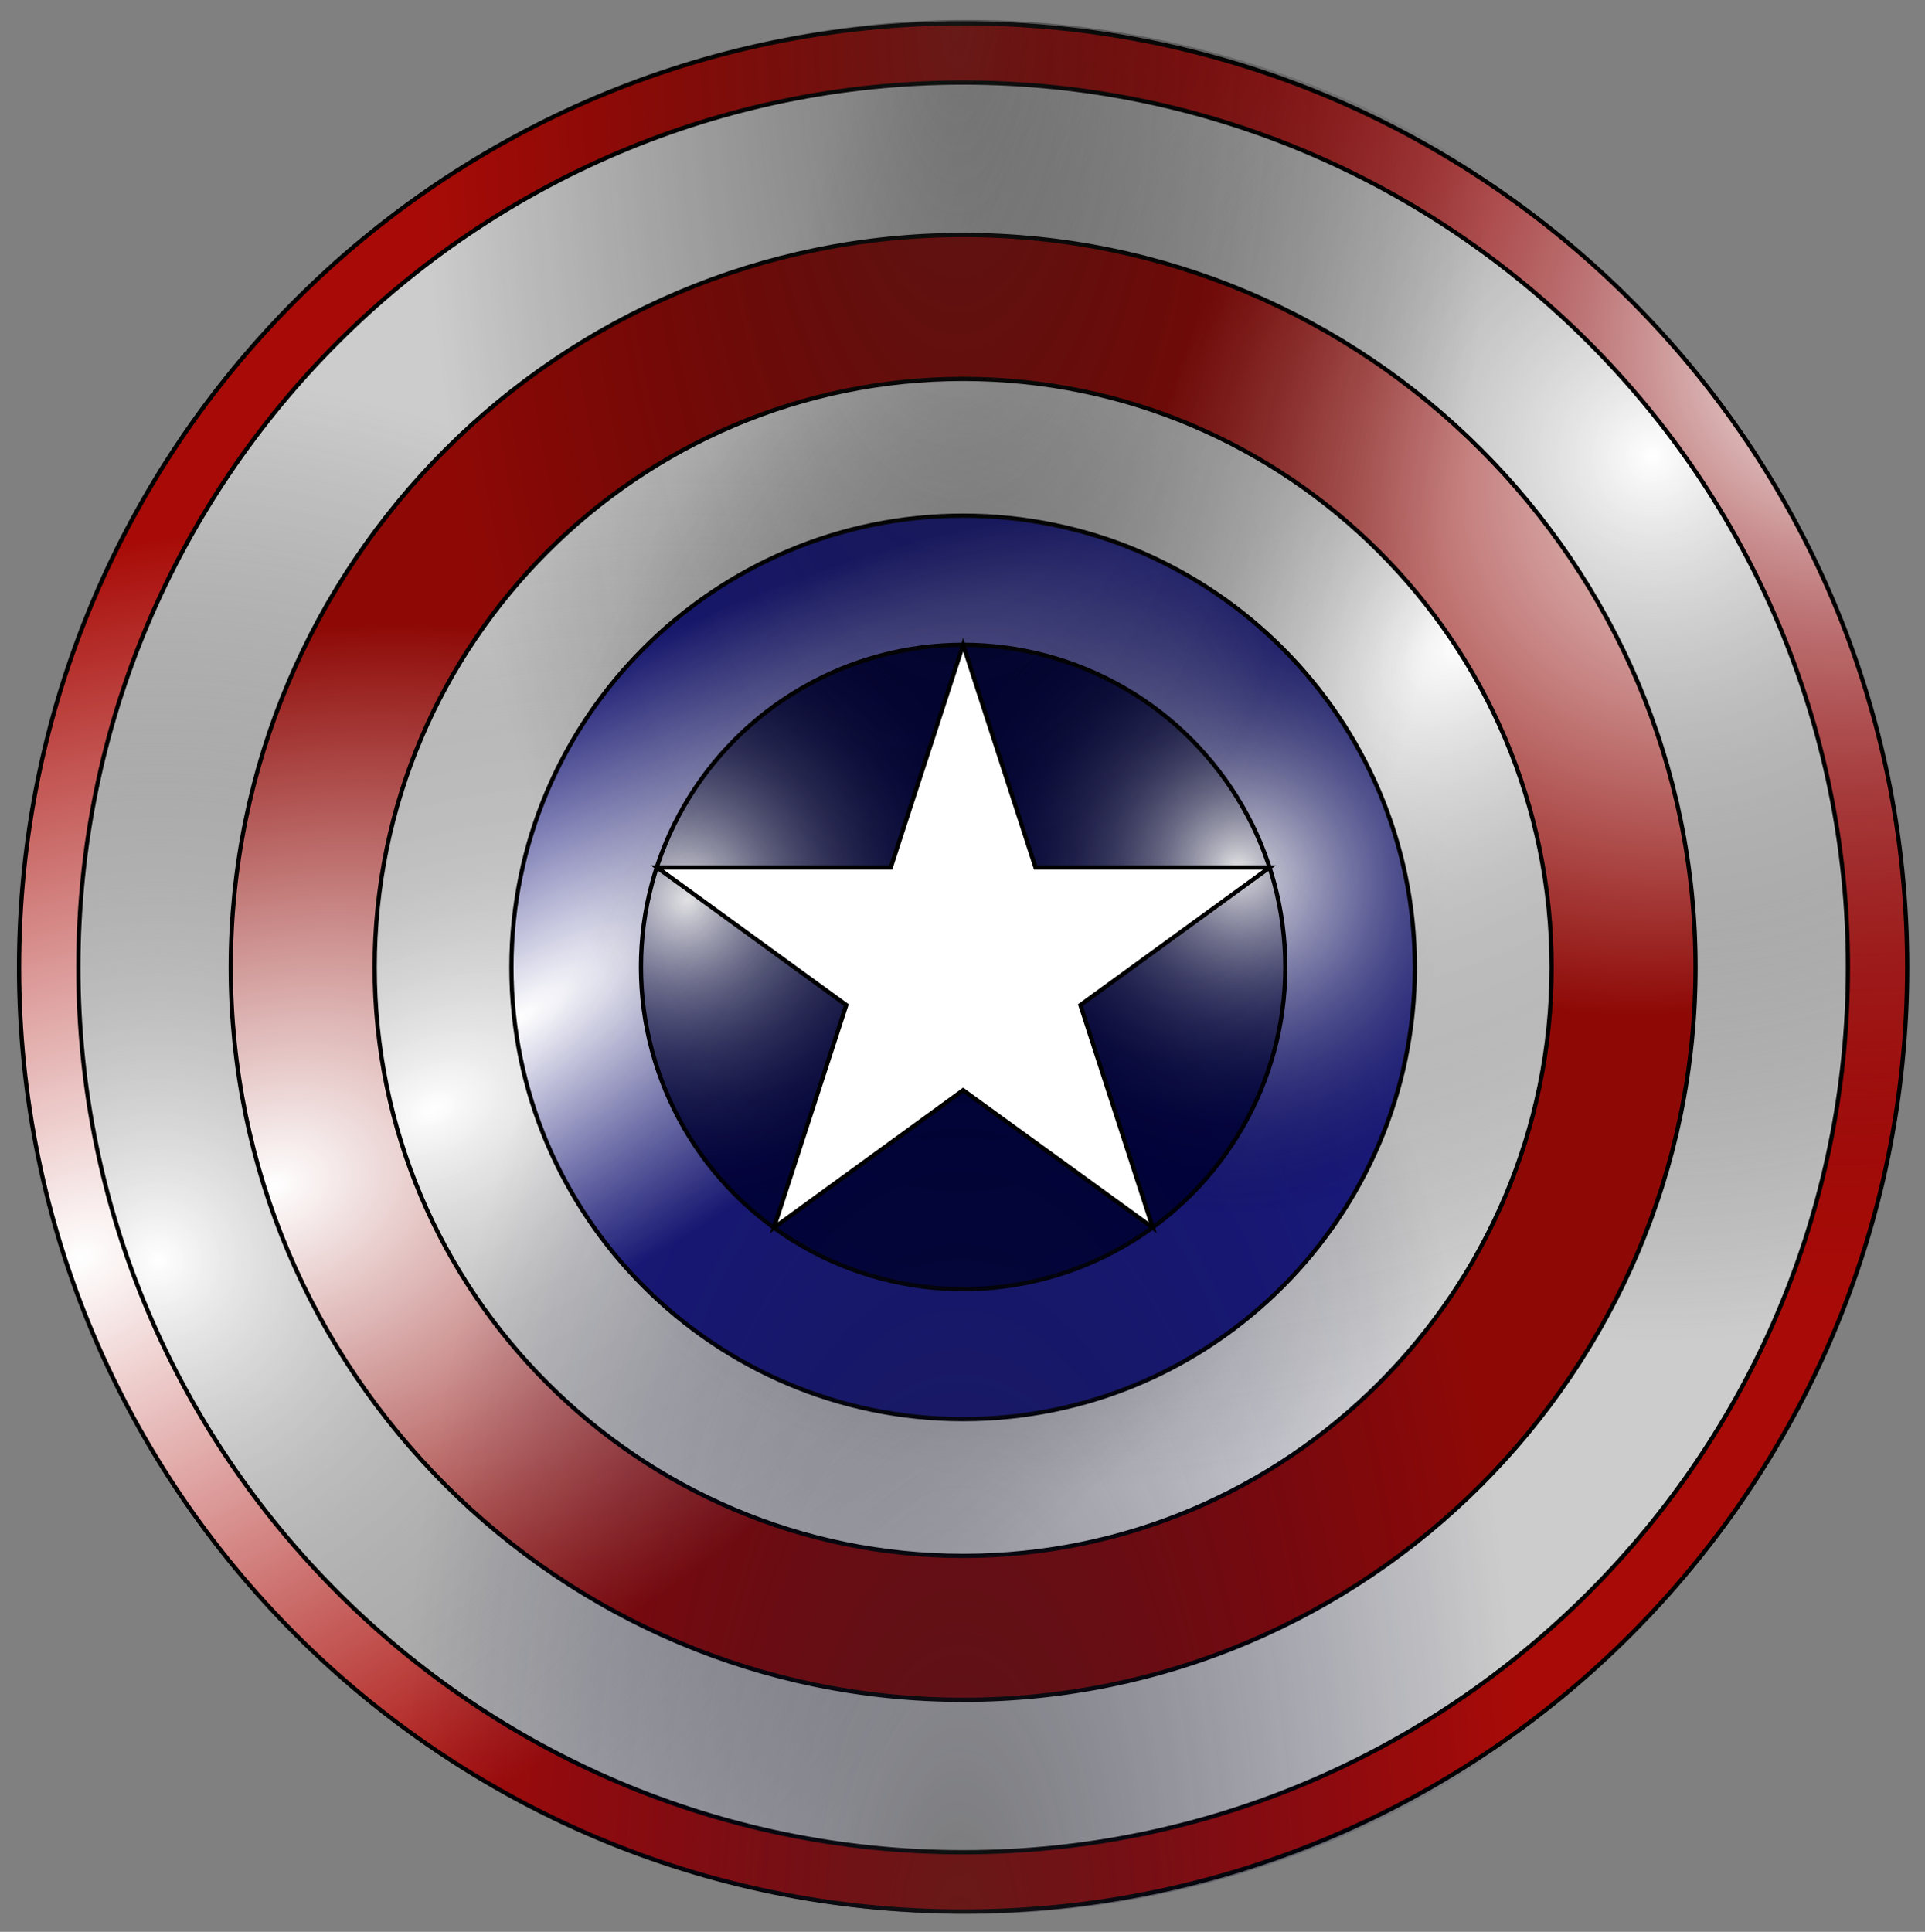
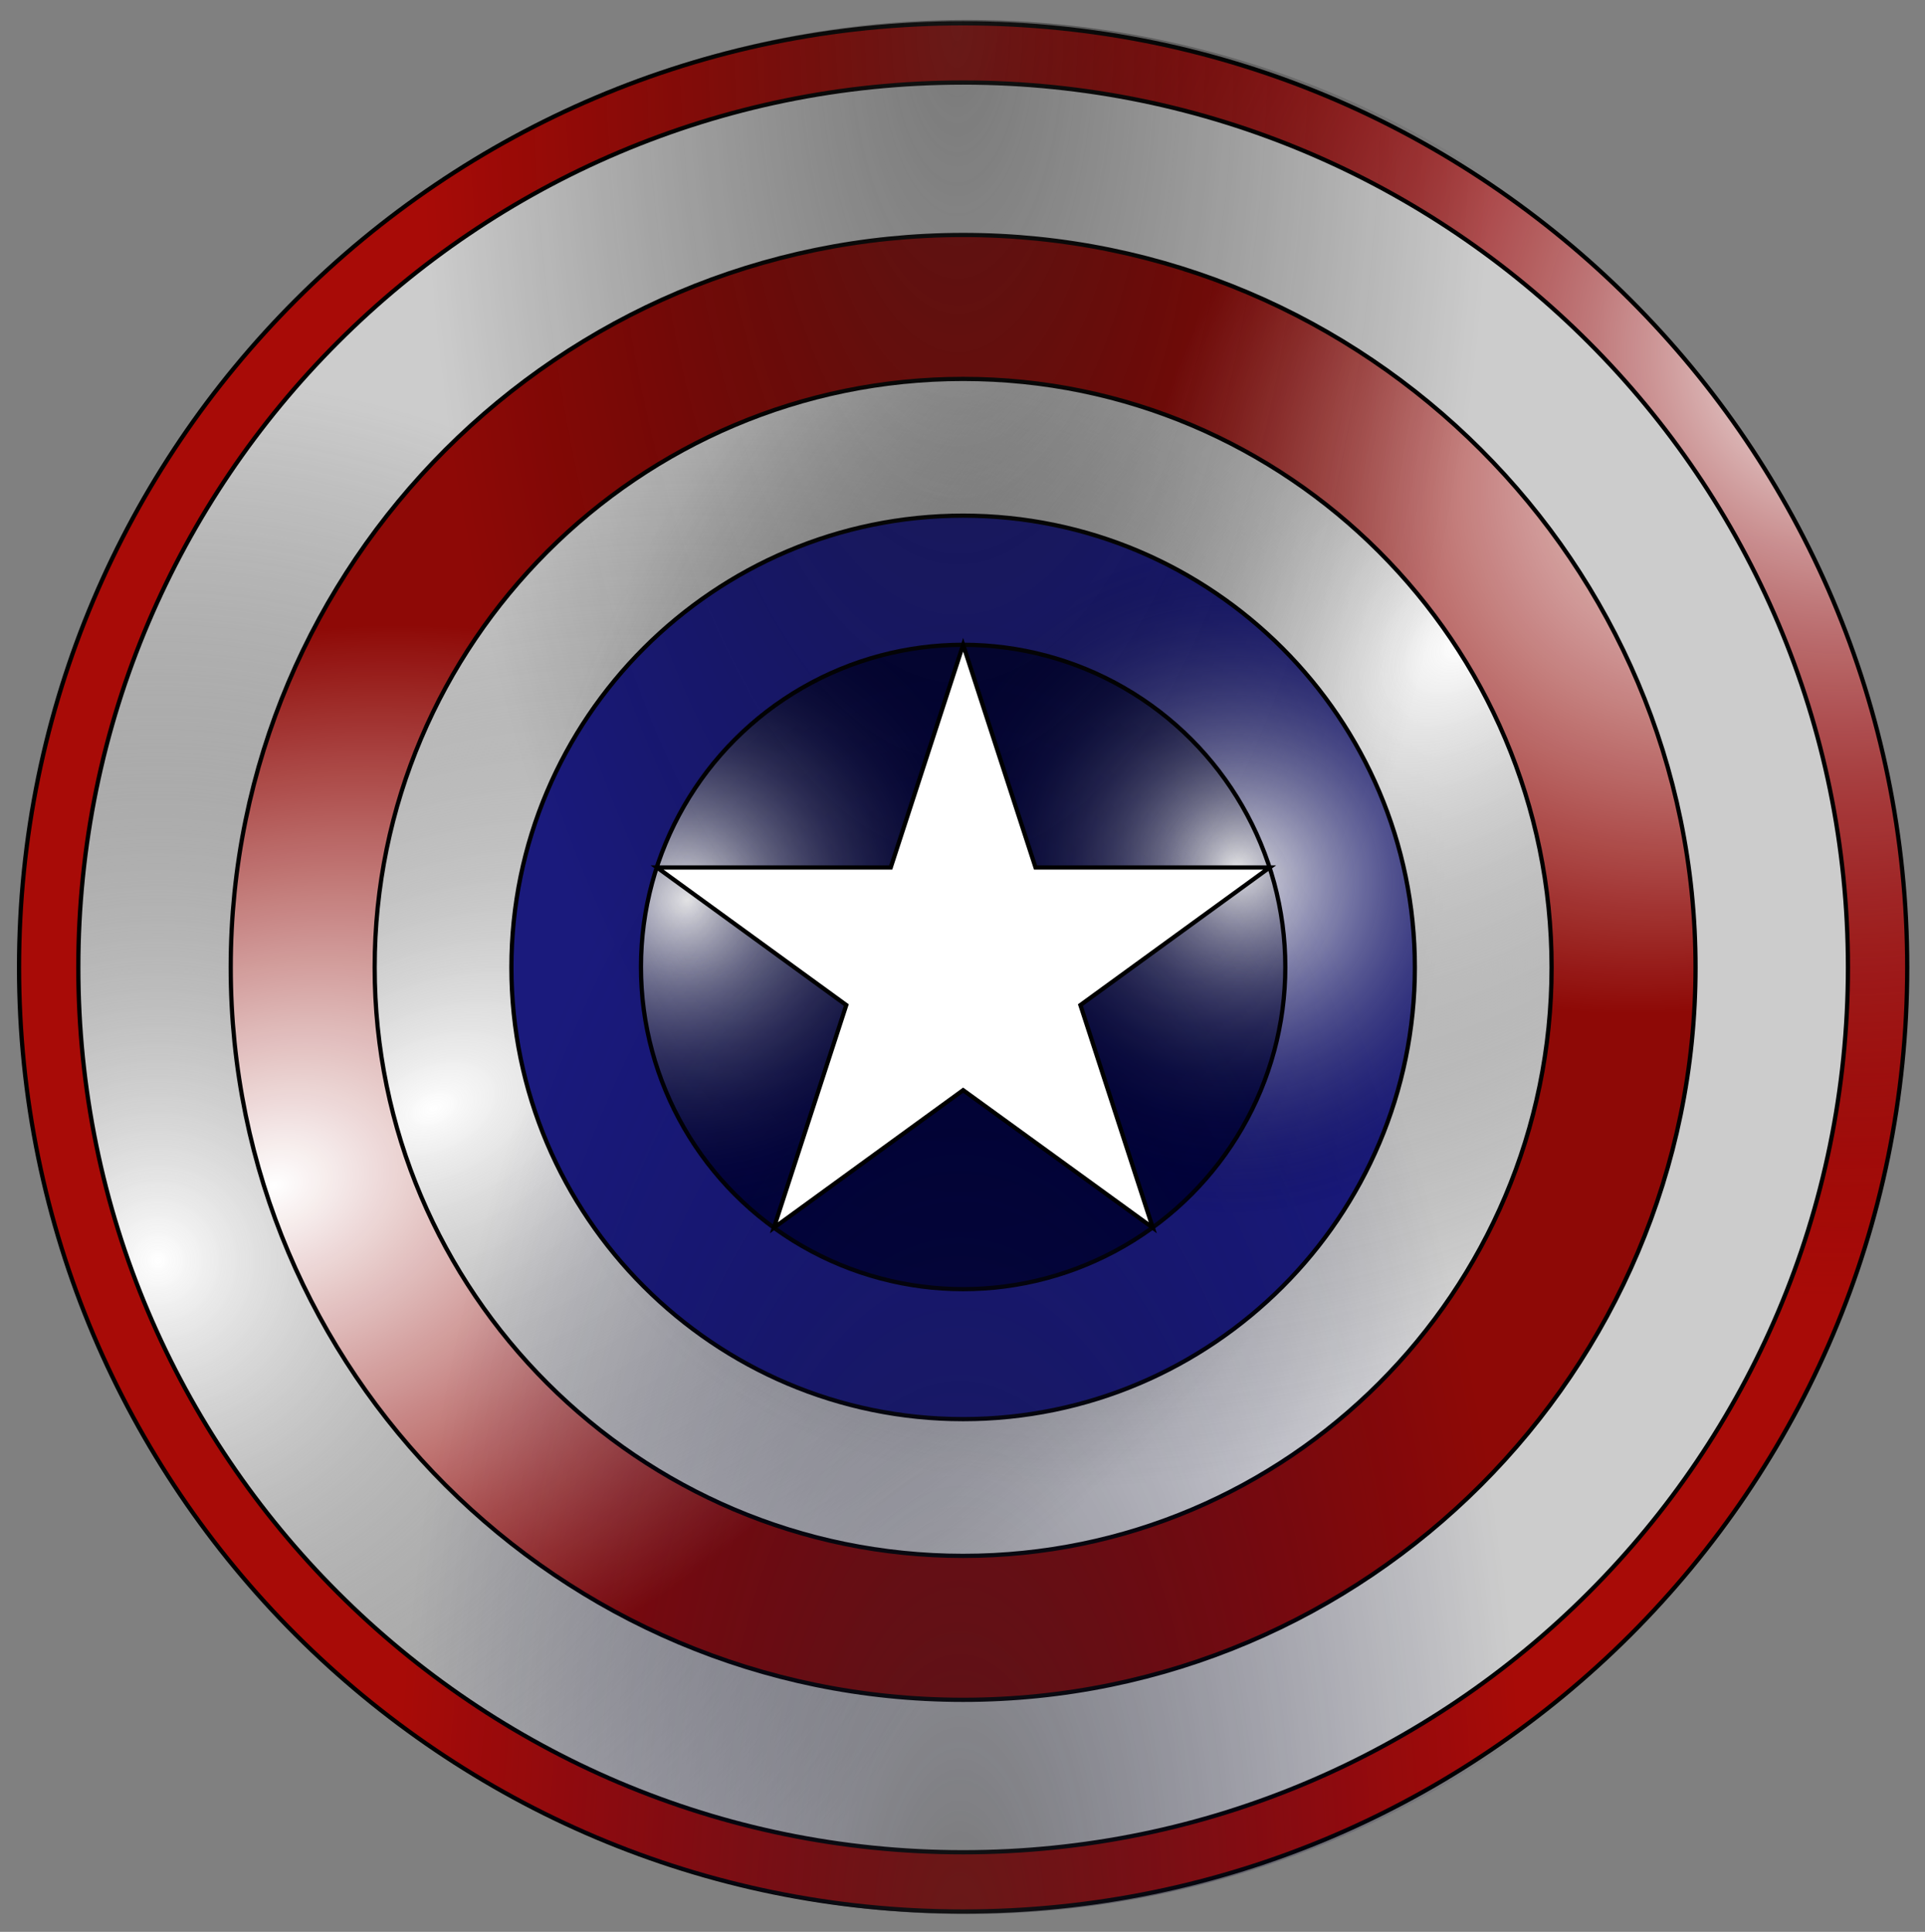
<svg xmlns="http://www.w3.org/2000/svg" enable-background="new 0 0 454.7 456.3" version="1.1" viewBox="0 0 454.7 456.3">
  <rect x="0" y="0" width="454.7" height="456.3" fill="#808080" stroke="none" />
  <path d="m227.5 451.5c-123 0-223-100-223-223s100-223 223-223 223 100 223 223-100 223-223 223z" fill="#A80B07" />
  <radialGradient id="t" cx="18.863" cy="297.2" r="223" gradientTransform="matrix(.898 -.441 .312 .636 -90.838 116.53)" gradientUnits="userSpaceOnUse">
    <stop stop-color="#fff" offset="0" />
    <stop stop-color="#fff" stop-opacity="0" offset="1" />
  </radialGradient>
-   <path d="m227.5 451.5c-123 0-223-100-223-223s100-223 223-223 223 100 223 223-100 223-223 223z" fill="url(#t)" />
  <radialGradient id="u" cx="435.33" cy="83.197" r="223" gradientUnits="userSpaceOnUse">
    <stop stop-color="#fff" offset="0" />
    <stop stop-color="#F0E6E6" stop-opacity=".931" offset=".069" />
    <stop stop-color="#C8A1A4" stop-opacity=".732" offset=".268" />
    <stop stop-color="#A6686D" stop-opacity=".543" offset=".457" />
    <stop stop-color="#8C3C42" stop-opacity=".371" offset=".629" />
    <stop stop-color="#791C23" stop-opacity=".217" offset=".783" />
    <stop stop-color="#6D0810" stop-opacity=".088" offset=".912" />
    <stop stop-color="#690109" stop-opacity="0" offset="1" />
  </radialGradient>
  <path d="m227.5 451.5c-123 0-223-100-223-223s100-223 223-223 223 100 223 223-100 223-223 223z" fill="url(#u)" />
  <path d="m227.5 451.5c-123 0-223-100-223-223s100-223 223-223 223 100 223 223-100 223-223 223z" fill="none" stroke="#000" stroke-miterlimit="10" />
  <path d="m227.5 437.5c-115.2 0-209-93.8-209-209s93.8-209 209-209 209 93.8 209 209-93.7 209-209 209z" fill="#ccc" />
  <radialGradient id="v" cx="37.365" cy="297.79" r="209" gradientUnits="userSpaceOnUse">
    <stop stop-color="#fff" offset="0" />
    <stop stop-color="#ECECEC" stop-opacity=".927" offset=".073" />
    <stop stop-color="#B4B4B4" stop-opacity=".69" offset=".31" />
    <stop stop-color="#878787" stop-opacity=".471" offset=".529" />
    <stop stop-color="#686868" stop-opacity=".276" offset=".724" />
    <stop stop-color="#545454" stop-opacity=".112" offset=".888" />
    <stop stop-color="#4D4D4D" stop-opacity="0" offset="1" />
  </radialGradient>
  <path d="m227.5 437.5c-115.2 0-209-93.8-209-209s93.8-209 209-209 209 93.8 209 209-93.7 209-209 209z" fill="url(#v)" />
  <radialGradient id="w" cx="390.37" cy="107.79" r="209" gradientUnits="userSpaceOnUse">
    <stop stop-color="#fff" offset="0" />
    <stop stop-color="#ECECEC" stop-opacity=".927" offset=".073" />
    <stop stop-color="#B4B4B4" stop-opacity=".69" offset=".31" />
    <stop stop-color="#878787" stop-opacity=".471" offset=".529" />
    <stop stop-color="#686868" stop-opacity=".276" offset=".724" />
    <stop stop-color="#545454" stop-opacity=".112" offset=".888" />
    <stop stop-color="#4D4D4D" stop-opacity="0" offset="1" />
  </radialGradient>
-   <path d="m227.5 437.5c-115.2 0-209-93.8-209-209s93.8-209 209-209 209 93.8 209 209-93.7 209-209 209z" fill="url(#w)" />
  <path d="m227.5 437.5c-115.2 0-209-93.8-209-209s93.8-209 209-209 209 93.8 209 209-93.7 209-209 209z" fill="none" stroke="#000" stroke-miterlimit="10" />
  <path d="m227.5 401.5c-95.4 0-173-77.6-173-173s77.6-173 173-173 173 77.6 173 173-77.6 173-173 173z" fill="#8E0906" />
  <radialGradient id="x" cx="64.617" cy="280.02" r="171.74" gradientTransform="matrix(.951 -.309 .23 .707 -61.216 102.05)" gradientUnits="userSpaceOnUse">
    <stop stop-color="#fff" offset="0" />
    <stop stop-color="#fff" stop-opacity=".929" offset=".071" />
    <stop stop-color="#fff" stop-opacity="0" offset="1" />
  </radialGradient>
  <path d="m227.5 401.5c-95.4 0-173-77.6-173-173s77.6-173 173-173 173 77.6 173 173-77.6 173-173 173z" fill="url(#x)" />
  <radialGradient id="y" cx="428.36" cy="96.96" r="171.74" gradientTransform="matrix(-.836 .549 -.408 -.622 826.04 -77.805)" gradientUnits="userSpaceOnUse">
    <stop stop-color="#fff" offset="0" />
    <stop stop-color="#fff" stop-opacity="0" offset="1" />
  </radialGradient>
  <path d="m227.5 401.5c-95.4 0-173-77.6-173-173s77.6-173 173-173 173 77.6 173 173-77.6 173-173 173z" fill="url(#y)" />
  <path d="m227.5 401.5c-95.4 0-173-77.6-173-173s77.6-173 173-173 173 77.6 173 173-77.6 173-173 173z" fill="none" stroke="#000" stroke-miterlimit="10" />
  <path d="m227.5 367.5c-76.6 0-139-62.4-139-139s62.4-139 139-139 139 62.4 139 139-62.3 139-139 139z" fill="#E6E6E6" />
  <radialGradient id="z" cx="102.53" cy="261.65" r="251.82" gradientTransform="matrix(.914 -.405 .26 .588 -59.331 149.47)" gradientUnits="userSpaceOnUse">
    <stop stop-color="#fff" offset="0" />
    <stop stop-color="#ECECEC" stop-opacity=".927" offset=".073" />
    <stop stop-color="#B4B4B4" stop-opacity=".69" offset=".31" />
    <stop stop-color="#878787" stop-opacity=".471" offset=".529" />
    <stop stop-color="#686868" stop-opacity=".276" offset=".724" />
    <stop stop-color="#545454" stop-opacity=".112" offset=".888" />
    <stop stop-color="#4D4D4D" stop-opacity="0" offset="1" />
  </radialGradient>
  <path d="m227.5 367.5c-76.6 0-139-62.4-139-139s62.4-139 139-139 139 62.4 139 139-62.3 139-139 139z" fill="url(#z)" />
  <radialGradient id="aa" cx="345.53" cy="151.65" r="251.82" gradientTransform="matrix(-.797 .604 -.388 -.512 679.8 20.683)" gradientUnits="userSpaceOnUse">
    <stop stop-color="#fff" offset="0" />
    <stop stop-color="#ECECEC" stop-opacity=".927" offset=".073" />
    <stop stop-color="#B4B4B4" stop-opacity=".69" offset=".31" />
    <stop stop-color="#878787" stop-opacity=".471" offset=".529" />
    <stop stop-color="#686868" stop-opacity=".276" offset=".724" />
    <stop stop-color="#545454" stop-opacity=".112" offset=".888" />
    <stop stop-color="#4D4D4D" stop-opacity="0" offset="1" />
  </radialGradient>
  <path d="m227.5 367.5c-76.6 0-139-62.4-139-139s62.4-139 139-139 139 62.4 139 139-62.3 139-139 139z" fill="url(#aa)" />
  <path d="m227.5 367.5c-76.6 0-139-62.4-139-139s62.4-139 139-139 139 62.4 139 139-62.3 139-139 139z" fill="none" stroke="#000" stroke-miterlimit="10" />
  <path d="m227.5 335.2c-58.8 0-106.7-47.9-106.7-106.7s47.9-106.7 106.7-106.7 106.7 47.9 106.7 106.7-47.8 106.7-106.7 106.7z" fill="#1A1A7C" />
  <radialGradient id="ab" cx="290.92" cy="208.33" r="79.344" gradientUnits="userSpaceOnUse">
    <stop stop-color="#fff" offset="0" />
    <stop stop-color="#5D5E82" stop-opacity=".362" offset=".638" />
    <stop stop-color="#00013A" stop-opacity="0" offset="1" />
  </radialGradient>
-   <path d="m227.5 335.2c-58.8 0-106.7-47.9-106.7-106.7s47.9-106.7 106.7-106.7 106.7 47.9 106.7 106.7-47.8 106.7-106.7 106.7z" fill="url(#ab)" />
+   <path d="m227.5 335.2c-58.8 0-106.7-47.9-106.7-106.7s47.9-106.7 106.7-106.7 106.7 47.9 106.7 106.7-47.8 106.7-106.7 106.7" fill="url(#ab)" />
  <radialGradient id="o" cx="121.49" cy="240.92" r="207.14" gradientTransform="matrix(.856 -.518 .162 .267 -21.368 239.52)" gradientUnits="userSpaceOnUse">
    <stop stop-color="#fff" offset="0" />
    <stop stop-color="#fff" stop-opacity="0" offset="1" />
  </radialGradient>
-   <path d="m227.5 335.2c-58.8 0-106.7-47.9-106.7-106.7s47.9-106.7 106.7-106.7 106.7 47.9 106.7 106.7-47.8 106.7-106.7 106.7z" fill="url(#o)" />
  <path d="m227.5 335.2c-58.8 0-106.7-47.9-106.7-106.7s47.9-106.7 106.7-106.7 106.7 47.9 106.7 106.7-47.8 106.7-106.7 106.7z" fill="none" stroke="#000" stroke-miterlimit="10" />
  <circle cx="227.5" cy="228.4" r="76.1" fill="#00013A" />
  <radialGradient id="p" cx="162.44" cy="212.52" r="78.114" gradientUnits="userSpaceOnUse">
    <stop stop-color="#fff" offset="0" />
    <stop stop-color="#E5E5EB" stop-opacity=".929" offset=".071" />
    <stop stop-color="#A0A1B6" stop-opacity=".73" offset=".27" />
    <stop stop-color="#67688A" stop-opacity=".542" offset=".458" />
    <stop stop-color="#3B3B67" stop-opacity=".37" offset=".63" />
    <stop stop-color="#1B1B4E" stop-opacity=".216" offset=".784" />
    <stop stop-color="#07083F" stop-opacity=".088" offset=".912" />
    <stop stop-color="#00013A" stop-opacity="0" offset="1" />
  </radialGradient>
  <circle cx="227.5" cy="228.4" r="76.1" fill="url(#p)" />
  <radialGradient id="q" cx="292.1" cy="205.33" r="78.114" gradientUnits="userSpaceOnUse">
    <stop stop-color="#fff" offset="0" />
    <stop stop-color="#DBDBE3" stop-opacity=".92" offset=".08" />
    <stop stop-color="#A2A2B7" stop-opacity=".779" offset=".221" />
    <stop stop-color="#707191" stop-opacity=".638" offset=".362" />
    <stop stop-color="#484972" stop-opacity=".5" offset=".5" />
    <stop stop-color="#282959" stop-opacity=".365" offset=".635" />
    <stop stop-color="#121348" stop-opacity=".235" offset=".765" />
    <stop stop-color="#05063E" stop-opacity=".111" offset=".889" />
    <stop stop-color="#00013A" stop-opacity="0" offset="1" />
  </radialGradient>
  <circle cx="227.5" cy="228.4" r="76.1" fill="url(#q)" />
  <circle cx="227.5" cy="228.4" r="76.1" fill="none" stroke="#000" stroke-miterlimit="10" />
  <radialGradient id="r" cx="225.91" cy="6.611" r="299.69" gradientTransform="matrix(.004 1 -.424 .002 227.87 -219.31)" gradientUnits="userSpaceOnUse">
    <stop stop-color="#282828" stop-opacity=".5" offset="0" />
    <stop stop-color="#1A1A1A" stop-opacity=".377" offset=".245" />
    <stop stop-color="#070707" stop-opacity=".154" offset=".692" />
    <stop stop-opacity="0" offset="1" />
  </radialGradient>
  <circle cx="228.4" cy="228.4" r="223.7" fill="url(#r)" />
  <radialGradient id="s" cx="226.69" cy="459.74" r="315.99" gradientTransform="matrix(4.5e-11 -1 .424 1.9079e-11 31.776 686.43)" gradientUnits="userSpaceOnUse">
    <stop stop-color="#282828" stop-opacity=".5" offset="0" />
    <stop stop-color="#1A1B2E" stop-opacity=".377" offset=".245" />
    <stop stop-color="#070837" stop-opacity=".154" offset=".692" />
    <stop stop-color="#00013A" stop-opacity="0" offset="1" />
  </radialGradient>
  <circle cx="228.4" cy="228.4" r="223.7" fill="url(#s)" />
  <polygon points="227.5 152.3 244.6 204.9 299.9 204.9 255.2 237.4 272.3 290 227.5 257.5 182.8 290 199.9 237.4 155.2 204.9 210.4 204.9" fill="#fff" stroke="#000" stroke-miterlimit="10" />
</svg>